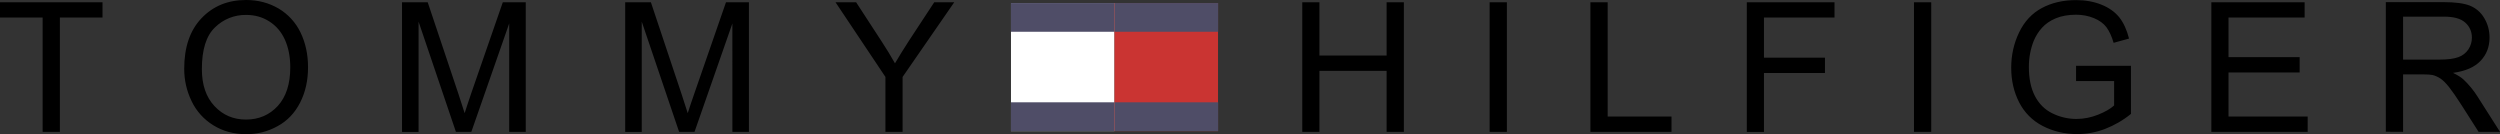
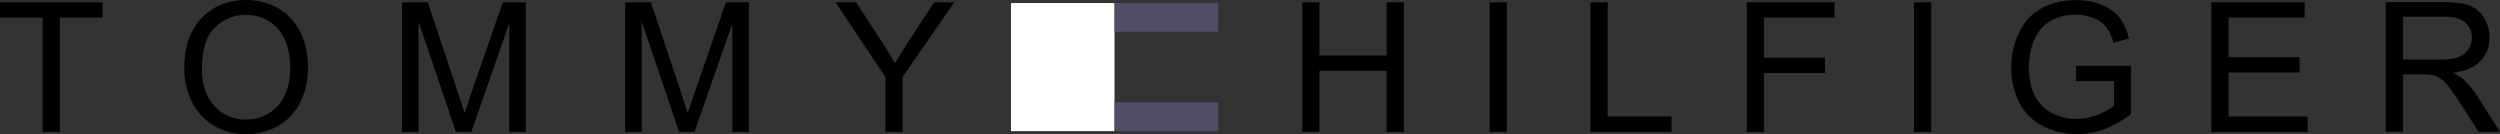
<svg xmlns="http://www.w3.org/2000/svg" version="1.1" id="Слой_1" x="0px" y="0px" viewBox="0 0 2463.2 132.1" style="enable-background:new 0 0 2463.2 132.1;" xml:space="preserve">
  <rect x="0" y="0" width="2463.2" height="132.1" fill="#333333" stroke="none" />
  <style type="text/css">
	.st0{fill-rule:evenodd;clip-rule:evenodd;fill:#FFFFFF;}
	.st1{fill-rule:evenodd;clip-rule:evenodd;fill:#4F4D67;}
	.st2{fill-rule:evenodd;clip-rule:evenodd;fill:#CA3432;}
	.st3{fill-rule:evenodd;clip-rule:evenodd;}
</style>
  <g>
    <path class="st0" d="M1098.1,129.2h-102V3h102V129.2z" />
-     <path class="st1" d="M996.1,3h102v28.3h-102V3z M996.1,100.8h102v28.4h-102V100.8z" />
-     <path class="st2" d="M1098.1,129.2h102V3h-102V129.2z" />
-     <path class="st1" d="M1200.2,3h-102v28.3h102V3z M1200.2,100.8h-102v28.4h102V100.8z" />
+     <path class="st1" d="M1200.2,3h-102v28.3h102z M1200.2,100.8h-102v28.4h102V100.8z" />
    <path class="st3" d="M42,129.9V17.3H0V2.2h101v15.1H59v112.6H42z M211.8,27c8.2-8.1,19.3-12.5,30.8-12.3c8.4,0,16,2.1,22.7,6.4   c6.8,4.3,11.9,10.3,15.4,18c3.5,7.8,5.3,16.8,5.3,27.2c0,16.4-4.1,29.1-12.3,38.1c-8.2,8.9-18.7,13.4-31.3,13.4   c-12.5,0-22.8-4.4-31.1-13.3c-8.3-8.9-12.4-21-12.4-36.4C198.9,48.9,203.2,35.2,211.8,27L211.8,27z M188.8,99.7   c4.7,9.9,12.2,18.1,21.5,23.8c9.4,5.8,20.2,8.7,32.2,8.7c10.8,0.1,21.5-2.6,31-7.9c9.6-5.2,17-13,22.2-23.2   c5.2-10.2,7.8-21.8,7.8-34.8c0-12.8-2.5-24.2-7.4-34.3c-4.7-9.8-12.2-18-21.6-23.6C264.9,2.8,254.3,0,242.5,0c-18,0-32.6,6-44,18   c-11.4,12-17,28.6-17,49.8C181.5,79,183.9,89.6,188.8,99.7L188.8,99.7z M396.1,129.9V2.2h25.3l30.3,90.4c2.8,8.4,4.8,14.7,6.1,18.9   c1.5-4.6,3.7-11.5,6.8-20.5l30.8-88.8H518v127.7h-16.3V23.1l-37.3,106.8h-15.2L412.4,21.3v108.7H396.1L396.1,129.9z M616,129.9V2.2   h25.3l30.2,90.4c2.8,8.4,4.8,14.7,6.1,18.9c1.5-4.6,3.7-11.5,6.9-20.5l30.8-88.8h22.6v127.7h-16.3V23.1l-37.3,106.8h-15.2   L632.3,21.3v108.7H616L616,129.9z M872.4,129.9V75.8L823.2,2.2h20.3l25.2,38.7c4.6,7,9,14.2,13.1,21.5c3.9-6.7,8.6-14.2,14-22.6   l24.7-37.6h19.7l-50.9,73.6v54.1H872.4z M1283.1,129.9V2.2h16.9v52.5h66.2V2.2h17v127.7h-17V69.8H1300v60.1H1283.1z M1467.7,129.9   V2.2h17v127.7H1467.7z M1567,129.9V2.2h17v112.6h62.9v15.1H1567L1567,129.9z M1721.1,129.9V2.2h86.4v15.1H1738v39.5h60.1v15.1H1738   v58.1H1721.1z M1885.8,129.9V2.2h17v127.7H1885.8z M2045.5,79.9V64.8h54.1v47.4c-7.7,6.3-16.4,11.3-25.7,14.9   c-8.7,3.3-17.9,5-27.2,5c-12.5,0-23.9-2.7-34.1-8c-10-5.1-18.1-13.3-23.2-23.3c-5.2-10.2-7.8-21.5-7.8-34.1c0-12.4,2.6-24,7.8-34.8   c5.2-10.8,12.7-18.8,22.4-24c9.7-5.2,21-7.8,33.7-7.8c9.2,0,17.6,1.5,25,4.5c7.5,3,13.3,7.2,17.6,12.5c4.2,5.3,7.4,12.3,9.6,20.9   l-15.2,4.2c-1.9-6.5-4.3-11.6-7.1-15.4c-2.8-3.7-6.9-6.7-12.2-8.9c-5.6-2.3-11.5-3.4-17.6-3.4c-7.7,0-14.4,1.2-20,3.5   c-5.7,2.4-10.2,5.5-13.6,9.3c-3.4,3.7-6.1,8-8.1,12.7c-3.3,8.2-4.9,16.9-4.9,25.8c0,11.4,1.9,21,5.9,28.7s9.6,13.4,17.1,17.1   c7.4,3.7,15.6,5.6,23.8,5.6c7.3,0,14.4-1.4,21.4-4.2s12.2-5.8,15.8-9.1V79.9H2045.5z M2178.8,129.9V2.2h91.9v15.1h-75v39h70.1v15.1   h-70.1v43.4h78v15.1L2178.8,129.9L2178.8,129.9z M2367.7,16.4h40.4c9.5,0,16.4,1.9,20.8,5.8c4.4,3.9,6.6,8.9,6.6,14.9   c0,4.1-1.1,7.9-3.4,11.5c-2.4,3.6-5.9,6.3-9.9,7.7c-4.4,1.6-10.4,2.4-18.1,2.4h-36.4L2367.7,16.4L2367.7,16.4z M2367.7,129.9V73.3   h19.6c4.4,0,7.5,0.2,9.4,0.6c2.6,0.6,5.2,1.8,7.7,3.4c2.5,1.6,5.4,4.5,8.6,8.5c3.2,4.1,7.3,9.9,12.2,17.6l16.9,26.5h21.1   l-22.1-34.7c-3.9-6.2-8.6-11.9-14-17c-2.3-2.1-5.7-4.2-10.2-6.4c12.3-1.7,21.3-5.6,27.2-11.9c5.9-6.2,8.8-13.9,8.8-22.9   c0-7-1.8-13.5-5.3-19.3c-3.2-5.5-8.2-9.8-14.2-12.2c-5.9-2.3-14.6-3.4-26-3.4h-56.7v127.7L2367.7,129.9L2367.7,129.9z" />
  </g>
</svg>